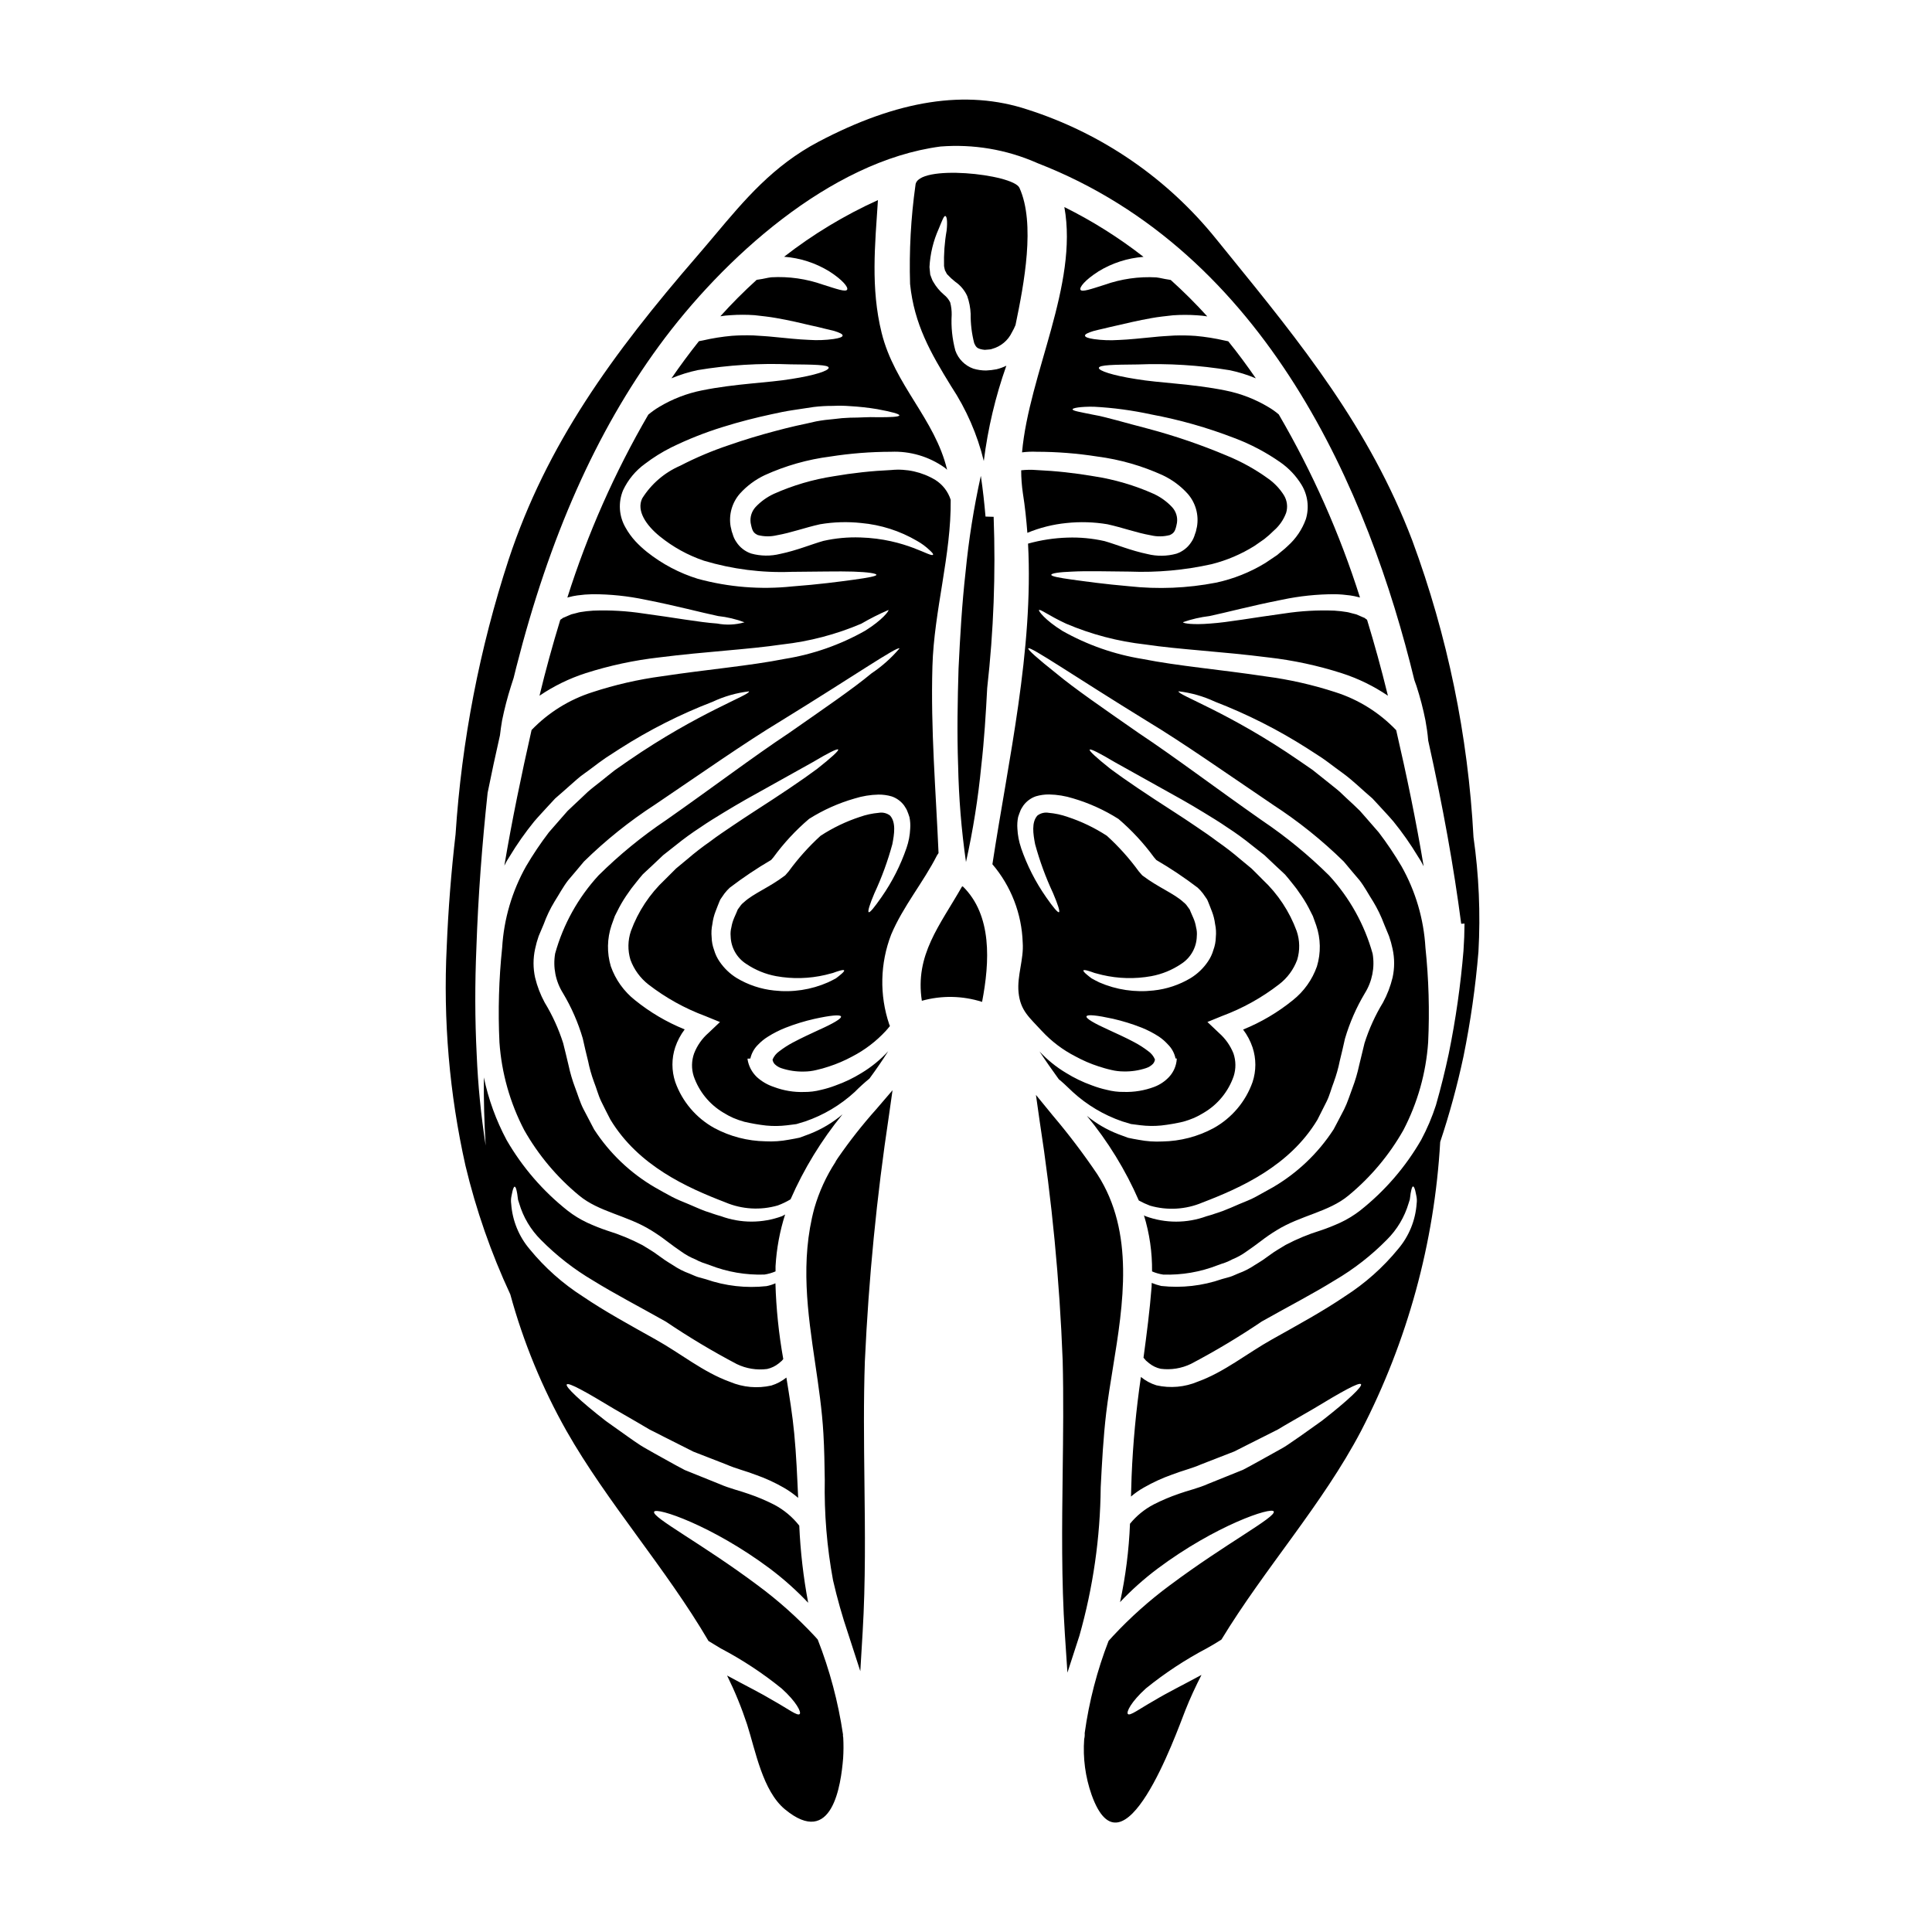
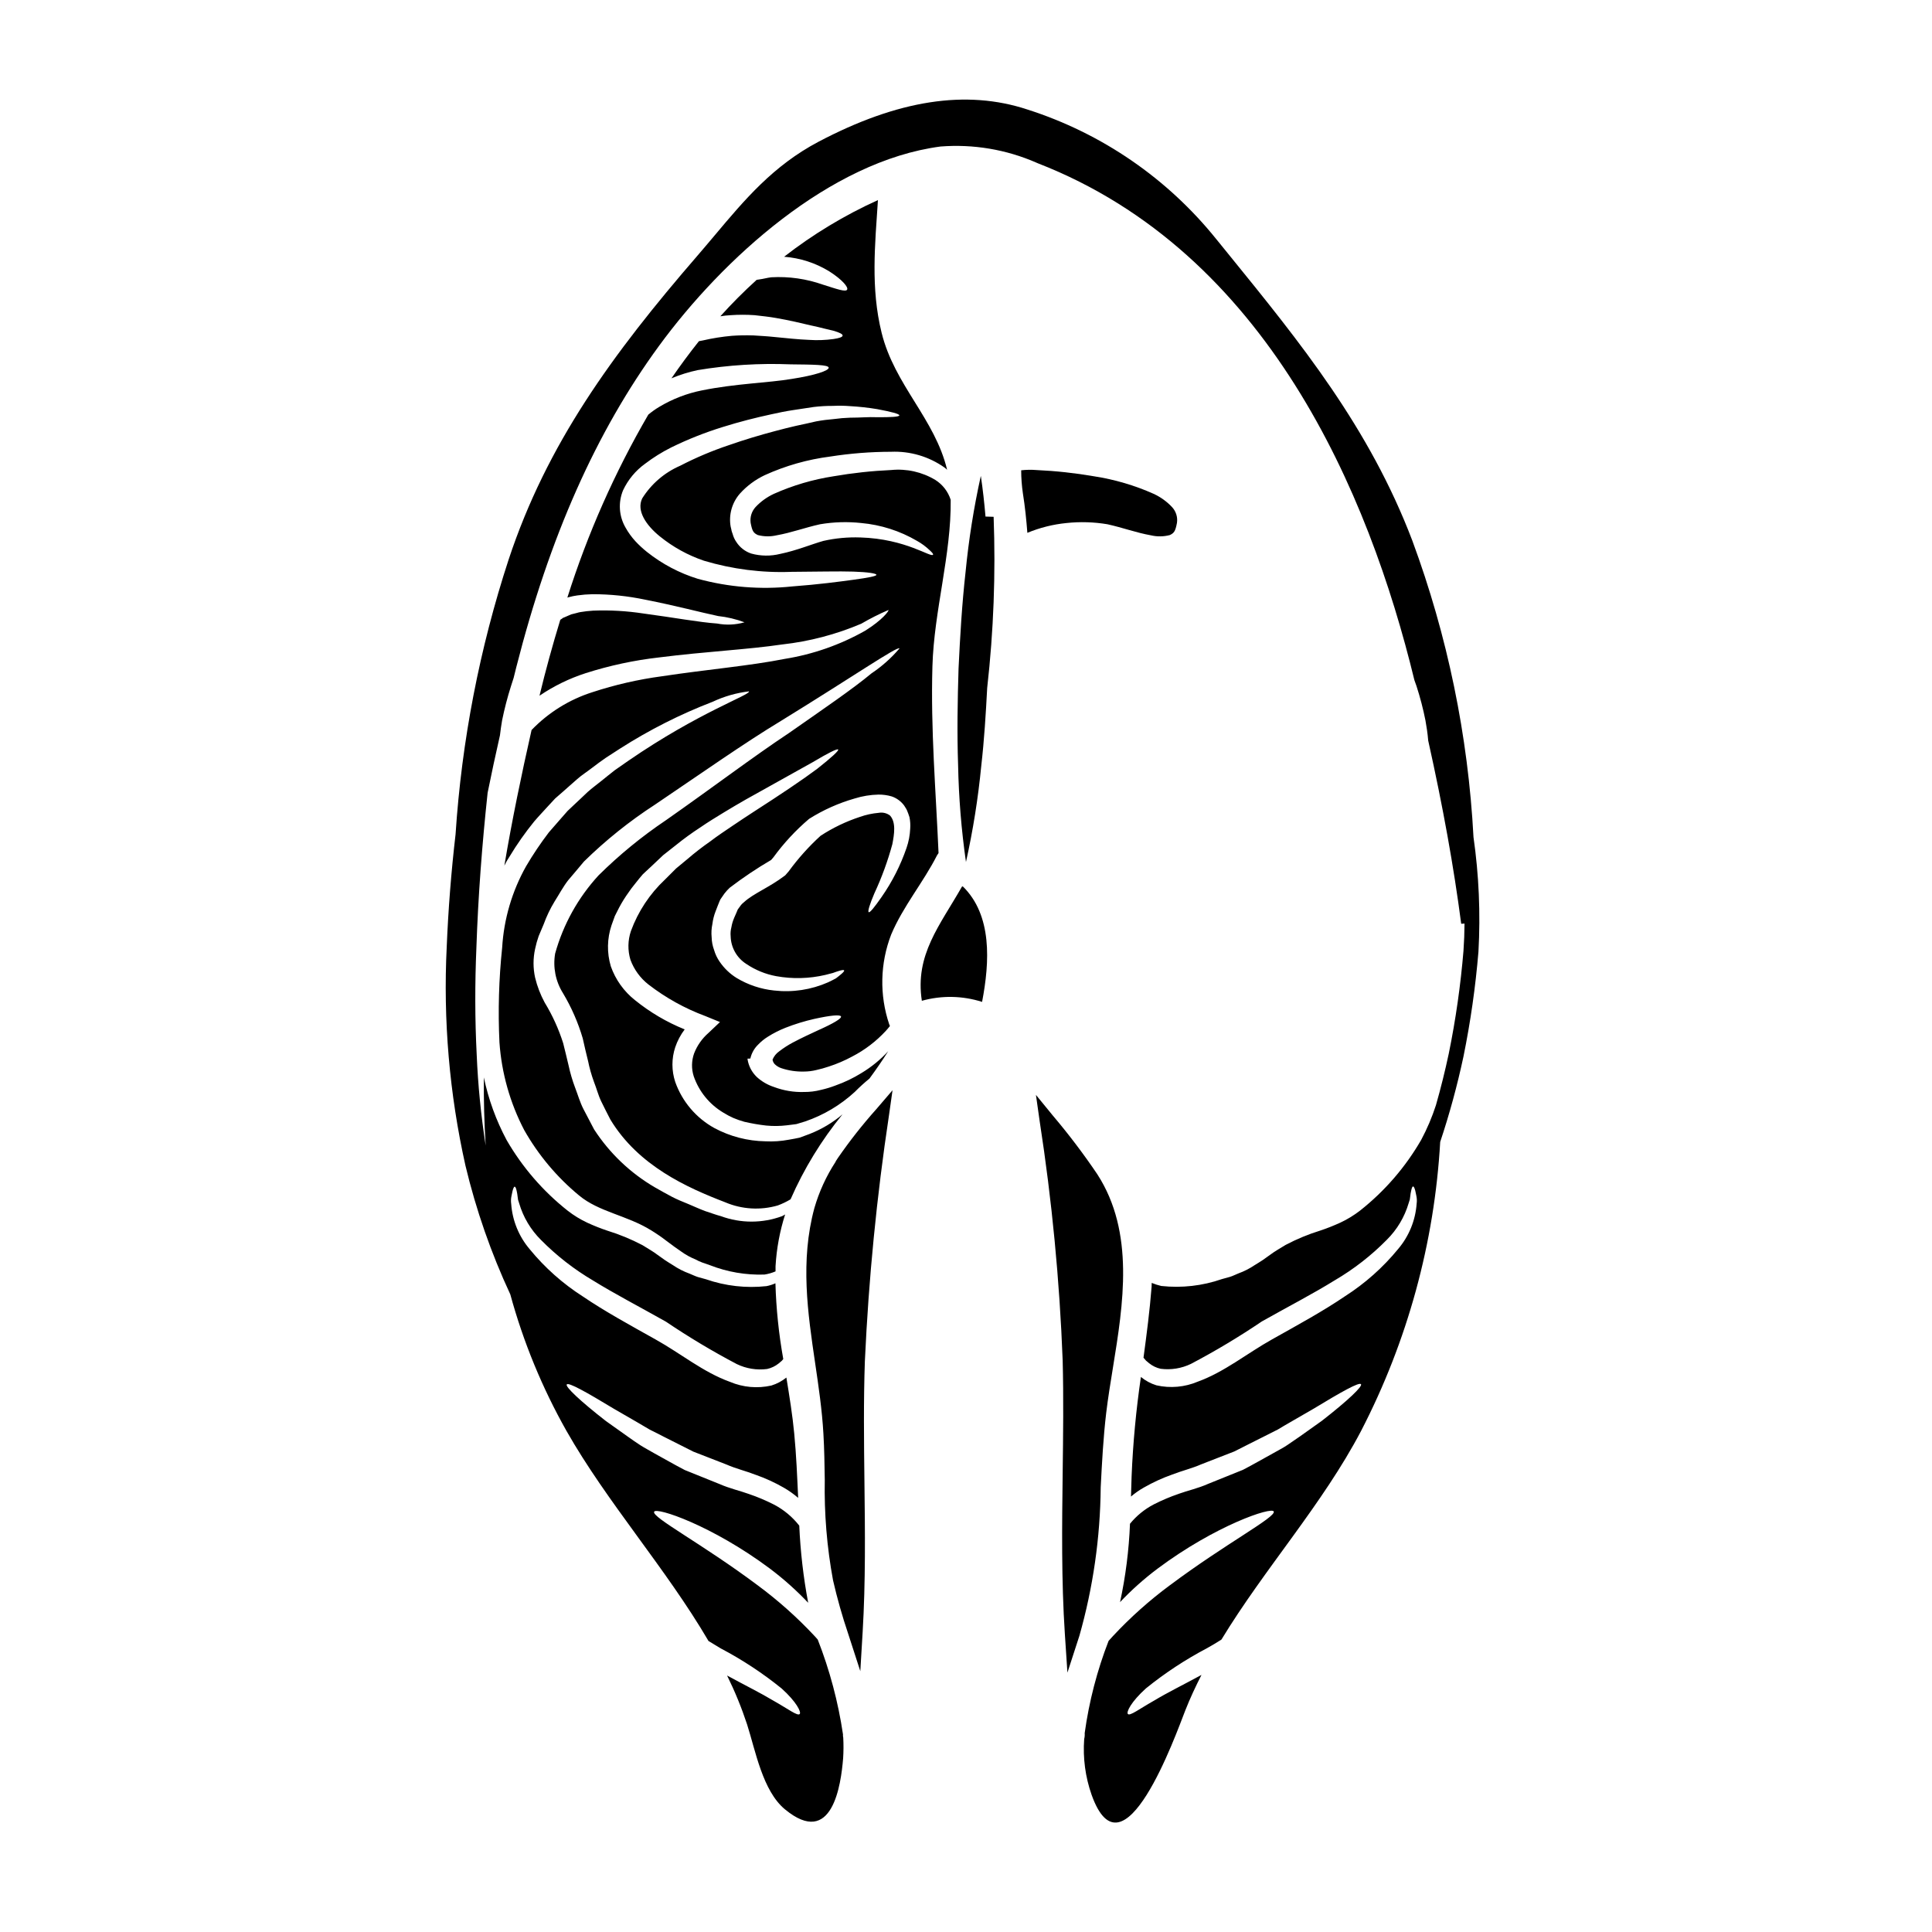
<svg xmlns="http://www.w3.org/2000/svg" fill="#000000" width="800px" height="800px" version="1.1" viewBox="144 144 512 512">
  <g>
    <path d="m374.94 322.46c-4.871 4.062-12.594 9.328-21.906 15.832-9.488 6.297-20.215 14.43-32.602 23.109v-0.004c-6.383 4.297-12.344 9.18-17.812 14.59-5.418 5.898-9.359 12.992-11.504 20.707-0.621 3.637 0.117 7.375 2.078 10.5 2.238 3.75 4 7.769 5.234 11.961l0.68 2.992 0.715 2.957 0.004-0.004c0.379 1.902 0.906 3.773 1.574 5.594 0.684 1.719 1.137 3.543 1.918 5.168s1.625 3.246 2.441 4.84c7.41 12.254 20.312 18.039 30.488 21.938l-0.004 0.004c4.398 1.855 9.297 2.144 13.879 0.812 1.176-0.434 2.309-0.98 3.383-1.625 3.547-8.098 8.18-15.676 13.773-22.523-2.598 2.199-5.539 3.957-8.711 5.199-0.848 0.328-1.723 0.648-2.633 0.977-0.91 0.227-1.887 0.359-2.894 0.551h0.004c-2.047 0.391-4.129 0.531-6.207 0.426-4.723-0.078-9.359-1.281-13.52-3.512-4.84-2.668-8.531-7.016-10.375-12.223-0.988-2.984-0.988-6.211 0-9.199 0.574-1.699 1.422-3.293 2.504-4.723-4.75-1.918-9.188-4.531-13.172-7.754-2.941-2.324-5.164-5.438-6.406-8.973-1.062-3.562-0.992-7.367 0.195-10.887l0.879-2.438 1.137-2.242c0.75-1.414 1.598-2.769 2.535-4.062 0.879-1.336 1.922-2.473 2.828-3.676l0.359-0.422 0.191-0.227 0.098-0.098 0.031-0.062 0.195-0.227 0.789-0.746 1.574-1.461c1.043-0.977 2.051-1.969 3.059-2.894 1.137-0.879 2.238-1.754 3.344-2.633l0.004-0.004c2.082-1.688 4.254-3.262 6.5-4.723 2.113-1.461 4.223-2.727 6.238-3.965 2.016-1.234 3.969-2.363 5.852-3.449 7.477-4.16 13.52-7.539 17.711-9.879 4.094-2.438 6.5-3.641 6.727-3.348 0.227 0.293-1.754 2.113-5.559 5.117-3.867 2.894-9.688 6.793-16.871 11.414-1.82 1.18-3.672 2.406-5.59 3.703-1.918 1.301-3.938 2.633-5.902 4.129h0.004c-2.082 1.449-4.09 3.004-6.012 4.66-1.008 0.812-2.016 1.656-3.023 2.504l-2.957 2.957v-0.004c-4.019 3.777-7.106 8.441-9.004 13.621-0.836 2.461-0.883 5.121-0.133 7.606 0.949 2.594 2.606 4.867 4.781 6.566 4.566 3.527 9.637 6.344 15.047 8.352l3.902 1.594-3.086 2.926h-0.004c-1.672 1.469-2.965 3.32-3.769 5.394-0.695 1.953-0.73 4.078-0.098 6.047 1.395 4.051 4.188 7.473 7.871 9.656 0.844 0.527 1.723 0.992 2.633 1.398 0.941 0.398 1.91 0.734 2.894 1.008 1.918 0.445 3.859 0.785 5.816 1.004 1.816 0.176 3.648 0.152 5.461-0.066 0.848-0.129 1.723-0.191 2.535-0.324 0.816-0.262 1.594-0.488 2.363-0.715h-0.004c4.859-1.668 9.316-4.324 13.102-7.801 1.234-1.25 2.535-2.434 3.898-3.543 1.723-2.344 3.383-4.746 4.977-7.25-2.07 2.242-4.445 4.18-7.055 5.754-2.172 1.352-4.481 2.461-6.891 3.316-1.27 0.488-2.574 0.883-3.902 1.18-1.453 0.379-2.949 0.562-4.449 0.551-2.731 0.09-5.449-0.363-8-1.332-1.676-0.547-3.215-1.441-4.519-2.629-1.32-1.262-2.191-2.922-2.469-4.727v-0.145l0.746-0.031c0.32-1.43 1.055-2.731 2.113-3.738 0.754-0.785 1.605-1.473 2.535-2.047 1.473-0.934 3.027-1.723 4.648-2.363 2.492-0.98 5.059-1.77 7.672-2.359 4.289-0.945 6.824-1.18 7.055-0.648 0.227 0.531-2.078 1.887-6.016 3.641-1.949 0.91-4.289 1.969-6.758 3.281-1.254 0.668-2.453 1.441-3.578 2.305-0.797 0.551-1.418 1.32-1.789 2.215 0.062 0.438 0.258 0.852 0.555 1.18 0.512 0.508 1.133 0.887 1.82 1.105 1.902 0.629 3.898 0.926 5.902 0.879 1.109 0 2.211-0.133 3.285-0.395 1.141-0.254 2.269-0.57 3.379-0.945 2.125-0.691 4.18-1.57 6.144-2.633 3.348-1.727 6.367-4.027 8.922-6.793 0.426-0.453 0.746-0.875 1.105-1.301-0.062-0.16-0.129-0.293-0.191-0.457v0.004c-2.613-7.75-2.43-16.168 0.52-23.793 3.148-7.477 8.512-13.816 12.156-21 0.129-0.227 0.262-0.395 0.395-0.586-0.711-16.609-2.109-32.695-1.621-49.535 0.422-14.727 5.004-29.449 4.84-44.082-0.691-2.18-2.129-4.043-4.062-5.266-3.516-2.117-7.621-3.039-11.703-2.633-5.121 0.23-10.223 0.785-15.273 1.656-5.453 0.84-10.766 2.402-15.801 4.648-1.836 0.848-3.492 2.039-4.875 3.512-1.035 1.137-1.512 2.672-1.301 4.191 0.422 2.211 0.746 2.668 1.887 3.219v0.004c1.648 0.434 3.379 0.457 5.039 0.062 3.867-0.68 7.379-2.016 11.504-2.926 3.586-0.602 7.242-0.711 10.859-0.324 5.215 0.469 10.266 2.082 14.785 4.727 1.219 0.676 2.344 1.508 3.352 2.469 0.711 0.648 1.039 1.07 0.91 1.18-0.457 0.945-7.086-4.191-19.305-4.551l-0.004 0.004c-3.277-0.113-6.555 0.191-9.754 0.914-3.121 0.879-7.055 2.535-11.441 3.445v-0.004c-2.531 0.633-5.188 0.602-7.703-0.098-1.602-0.543-2.973-1.605-3.898-3.023-0.461-0.66-0.801-1.398-1.008-2.176l-0.195-0.555-0.094-0.324-0.035-0.227-0.191-0.812h-0.004c-0.551-3.133 0.344-6.348 2.438-8.746 1.852-2.055 4.098-3.723 6.598-4.906 5.504-2.5 11.355-4.164 17.352-4.93 5.324-0.836 10.703-1.258 16.09-1.266 5.055-0.215 10.035 1.246 14.172 4.16 0.25 0.188 0.488 0.395 0.711 0.617-3.215-13.492-13.941-22.461-17.355-36.309-2.93-11.832-1.754-23.305-0.977-35.168-8.852 4.008-17.199 9.047-24.867 15.016 4.238 0.32 8.34 1.645 11.961 3.867 3.609 2.305 5.074 4.227 4.746 4.84-0.359 0.715-2.863-0.191-6.371-1.301v0.004c-4.406-1.562-9.078-2.234-13.746-1.969-1.07 0.129-2.047 0.422-3.055 0.551l-0.812 0.129v0.004c-3.367 3.051-6.582 6.273-9.621 9.652 0.902-0.148 1.816-0.246 2.731-0.293 2.109-0.148 4.227-0.148 6.336 0 1.969 0.227 3.938 0.426 5.688 0.746 3.578 0.617 6.691 1.367 9.234 1.969 1.301 0.262 2.438 0.551 3.477 0.812 1.039 0.262 1.969 0.457 2.699 0.648 1.461 0.457 2.273 0.848 2.242 1.234-0.031 0.391-0.879 0.684-2.406 0.91h0.004c-2.144 0.297-4.312 0.375-6.473 0.227-2.754-0.098-5.949-0.453-9.445-0.789-1.754-0.195-3.512-0.262-5.359-0.395l-0.004 0.004c-1.875-0.066-3.75-0.031-5.621 0.098-2.617 0.234-5.215 0.645-7.769 1.238l-1.008 0.191c-2.535 3.184-4.961 6.465-7.281 9.84 2.242-0.941 4.574-1.672 6.957-2.176 8.129-1.348 16.371-1.859 24.605-1.527 6.078 0.062 10.043 0.098 10.109 0.879 0.062 0.781-3.543 2.016-9.84 2.992-6.176 1.039-14.887 1.23-23.695 3.023l-0.004-0.004c-4.039 0.801-7.91 2.297-11.441 4.422-0.992 0.598-1.934 1.273-2.824 2.016-8.914 15.328-16.109 31.59-21.457 48.496 0.137-0.066 0.277-0.109 0.426-0.133 0.727-0.199 1.461-0.352 2.207-0.453 1.336-0.188 2.684-0.297 4.031-0.324 4.707-0.004 9.406 0.484 14.012 1.461 8.285 1.625 14.758 3.383 19.285 4.328 2.391 0.258 4.738 0.816 6.988 1.656-2.367 0.684-4.863 0.793-7.281 0.324-4.723-0.324-11.375-1.574-19.566-2.664-4.375-0.668-8.805-0.922-13.23-0.75-1.164 0.066-2.328 0.199-3.477 0.395-0.582 0.098-1.039 0.297-1.574 0.395l-0.789 0.195-0.914 0.395-0.91 0.395-0.395 0.16c0 0.035-0.16 0.129-0.195 0.164-0.152 0.121-0.312 0.227-0.484 0.324-2.051 6.695-3.891 13.402-5.512 20.121h0.004c3.777-2.566 7.902-4.578 12.254-5.981 6.324-2.019 12.836-3.414 19.438-4.164 12.414-1.574 23.496-2.078 32.668-3.445v0.004c7.199-0.805 14.238-2.656 20.902-5.492 2.328-1.359 4.738-2.574 7.215-3.641 0.164 0.223-1.574 2.633-6.207 5.512-6.59 3.723-13.785 6.242-21.254 7.445-9.328 1.852-20.512 2.793-32.602 4.613-6.262 0.84-12.43 2.258-18.43 4.227-6.113 1.949-11.641 5.391-16.09 10.012-2.664 11.77-5.168 23.793-7.215 35.953v-0.004c0.402-0.848 0.867-1.664 1.395-2.441 1.949-3.234 4.125-6.328 6.504-9.258 1.301-1.527 2.504-2.754 3.734-4.129l1.824-1.969c0.648-0.582 1.332-1.18 1.969-1.719 1.305-1.18 2.602-2.273 3.836-3.383 1.234-1.105 2.633-1.969 3.902-2.961 1.266-0.992 2.535-1.887 3.769-2.754 1.301-0.844 2.535-1.625 3.769-2.438 7.734-4.941 15.941-9.09 24.508-12.383 3.039-1.43 6.285-2.359 9.621-2.754 0.422 0.941-13.266 5.512-31.984 18.398-1.18 0.812-2.363 1.625-3.543 2.469-1.18 0.914-2.34 1.855-3.543 2.828-1.203 0.977-2.469 1.887-3.672 2.957-1.137 1.105-2.34 2.211-3.512 3.316l-1.82 1.719-1.656 1.887-3.297 3.777c-2.195 2.875-4.215 5.883-6.047 9-3.715 6.613-5.883 13.98-6.336 21.551-0.875 8.336-1.117 16.723-0.719 25.094 0.562 8.125 2.797 16.051 6.566 23.273 3.746 6.613 8.672 12.48 14.531 17.316 5.266 4.387 12.711 5.266 19.078 9.23 1.441 0.875 2.828 1.832 4.16 2.863 0.684 0.488 1.336 1.008 2.016 1.496 0.617 0.453 1.234 0.879 1.855 1.301v-0.004c1.145 0.832 2.391 1.52 3.707 2.047 0.594 0.328 1.211 0.613 1.848 0.848 0.684 0.227 1.367 0.457 2.051 0.715 4.582 1.789 9.48 2.629 14.398 2.469 1.02-0.152 2.012-0.438 2.957-0.844v-1.367 0.004c0.266-4.664 1.121-9.27 2.539-13.719-0.297 0.16-0.523 0.324-0.816 0.453-5.223 1.922-10.965 1.922-16.188 0-1.492-0.395-2.793-0.91-4.223-1.363-1.574-0.586-2.863-1.203-4.356-1.824-1.496-0.617-2.988-1.199-4.453-1.969-1.465-0.766-2.961-1.621-4.453-2.469v0.004c-6.508-3.789-12.039-9.055-16.137-15.375-0.91-1.754-1.852-3.512-2.793-5.332-0.945-1.824-1.496-3.801-2.242-5.75h-0.004c-0.715-1.906-1.293-3.863-1.719-5.852-0.457-1.969-0.945-3.938-1.434-5.902v-0.004c-1.199-3.777-2.844-7.402-4.91-10.789-1.125-2.082-1.977-4.301-2.531-6.598-0.551-2.508-0.551-5.102 0-7.606 0.238-1.148 0.555-2.277 0.941-3.383l1.332-3.148c0.762-2.106 1.73-4.133 2.894-6.043 1.203-1.887 2.242-3.867 3.578-5.594 1.43-1.656 2.793-3.312 4.191-4.973 5.75-5.644 12.055-10.695 18.816-15.082 12.418-8.383 23.617-16.285 33.352-22.168 19.34-11.895 30.977-19.926 31.465-19.242-2.16 2.539-4.66 4.769-7.434 6.621zm-4.68-24.832c-3.801 0.52-9.359 1.266-16.352 1.785-8.371 0.879-16.836 0.195-24.961-2.016-4.898-1.512-9.473-3.93-13.488-7.121-1.086-0.867-2.106-1.809-3.055-2.824-1.016-1.109-1.902-2.328-2.633-3.641-1.746-3.012-1.988-6.664-0.652-9.879 1.312-2.797 3.316-5.215 5.82-7.023 2.148-1.637 4.445-3.074 6.856-4.289 4.434-2.18 9.031-4.004 13.75-5.461 4.457-1.402 8.746-2.473 12.777-3.348 2.047-0.457 3.938-0.848 5.902-1.137 1.887-0.293 3.672-0.555 5.394-0.816 1.699-0.207 3.41-0.305 5.117-0.293 1.52-0.078 3.039-0.055 4.551 0.066 2.398 0.133 4.785 0.398 7.152 0.789 3.801 0.711 5.902 1.266 5.902 1.656-0.066 0.395-2.242 0.52-6.078 0.488-1.969-0.098-4.289 0.129-6.992 0.129h0.004c-1.426 0.047-2.848 0.164-4.258 0.359-1.586 0.125-3.16 0.328-4.723 0.617-1.688 0.395-3.481 0.789-5.328 1.18-1.723 0.395-3.672 0.879-5.594 1.398-3.902 1.039-7.992 2.242-12.254 3.738-4.414 1.477-8.707 3.293-12.84 5.43-4.16 1.801-7.68 4.82-10.086 8.664-1.594 3.281 1.07 7.148 4.68 10.078v-0.004c3.477 2.82 7.43 5 11.668 6.438 7.527 2.254 15.371 3.254 23.223 2.953 6.891-0.031 12.512-0.191 16.414-0.062 3.902 0.129 6.047 0.488 6.082 0.844 0.035 0.355-2.199 0.781-6 1.301zm13.359 59.859c0.227 0.426 0.457 0.648 0.715 1.203 0.262 0.617 0.488 1.234 0.68 1.855h0.004c0.203 1.004 0.27 2.031 0.195 3.055-0.078 1.746-0.406 3.469-0.977 5.117-1.586 4.613-3.809 8.984-6.598 12.988-1.922 2.754-3.09 4.195-3.414 4.031-0.324-0.164 0.223-2.016 1.527-5.07h0.004c1.938-4.172 3.516-8.5 4.723-12.938 0.52-2.695 1.008-5.816-0.617-7.606-0.852-0.645-1.938-0.906-2.988-0.715-1.699 0.148-3.371 0.508-4.977 1.074-3.68 1.207-7.188 2.891-10.434 5.008-3.125 2.852-5.953 6.008-8.449 9.422l-0.844 0.977-0.098 0.098-0.129 0.098c-4.066 3.086-8.32 4.723-10.762 6.988-0.289 0.223-0.551 0.473-0.789 0.746l-0.879 1.203-0.031 0.062-0.129 0.328-0.262 0.617-0.555 1.266 0.004 0.004c-0.336 0.781-0.578 1.598-0.715 2.438-0.203 0.77-0.27 1.566-0.195 2.359 0.066 2.984 1.613 5.738 4.129 7.348 2.391 1.617 5.09 2.727 7.93 3.25 4.32 0.785 8.758 0.672 13.031-0.328 0.746-0.191 1.434-0.355 2.016-0.52 0.586-0.223 1.105-0.395 1.531-0.52 0.844-0.262 1.332-0.324 1.43-0.16 0.098 0.16-0.227 0.551-0.91 1.105-0.328 0.293-0.746 0.617-1.266 1.008-0.555 0.324-1.266 0.648-2.051 1.039-4.5 1.988-9.449 2.738-14.336 2.176-3.508-0.363-6.891-1.496-9.91-3.312-1.793-1.109-3.332-2.586-4.519-4.332-0.652-0.941-1.148-1.984-1.465-3.09-0.406-1.09-0.625-2.246-0.648-3.41-0.113-1.164-0.047-2.336 0.199-3.481 0.141-1.145 0.422-2.269 0.84-3.344l0.617-1.594 0.328-0.812 0.16-0.395 0.098-0.195v-0.031l0.191-0.328 0.035-0.031 0.062-0.098 0.879-1.266 0.004-0.004c0.422-0.547 0.887-1.059 1.395-1.527 3.5-2.668 7.156-5.121 10.957-7.344l0.617-0.715c2.738-3.754 5.906-7.168 9.445-10.176 3.742-2.359 7.801-4.176 12.055-5.394 2.055-0.645 4.188-0.996 6.34-1.039 1.188-0.012 2.371 0.152 3.512 0.488 1.316 0.453 2.465 1.301 3.293 2.422z" />
    <path d="m398.93 378.96c-5.852 10.301-12.516 18.07-10.629 30.262v-0.004c5.234-1.461 10.781-1.359 15.961 0.293 2.047-10.66 2.695-22.977-5.117-30.617-0.066 0.035-0.141 0.059-0.215 0.066z" />
-     <path d="m394.18 214.52c0.066 0.395 0.16 0.789 0.262 1.18 0.066 0 0.457 0.977 0.648 1.074 0.629 0.688 1.312 1.316 2.047 1.887 1.391 0.953 2.492 2.266 3.188 3.801 0.535 1.52 0.844 3.113 0.91 4.723-0.031 2.621 0.285 5.234 0.941 7.769 0.426 0.977 0.789 1.305 1.531 1.527 0.414 0.121 0.836 0.195 1.266 0.23l1.18-0.098 0.004-0.004c0.27 0 0.535-0.055 0.785-0.16 2.301-0.633 4.211-2.234 5.234-4.387 0.359-0.617 0.676-1.258 0.945-1.918 2.273-10.953 5.328-26.914 1.039-36.371-1.656-3.672-27.16-6.402-27.551-0.715v-0.004c-1.219 8.68-1.699 17.445-1.43 26.203 1.102 10.727 5.461 18.297 10.918 27.16v-0.004c3.988 6.043 6.906 12.727 8.621 19.762 1.078-8.613 3.082-17.078 5.977-25.258-0.828 0.406-1.703 0.723-2.602 0.945-0.906 0.176-1.828 0.285-2.754 0.324-1.145 0.004-2.281-0.16-3.379-0.488-2.231-0.785-3.988-2.543-4.777-4.777-0.832-3.09-1.164-6.297-0.977-9.492 0.02-1.109-0.113-2.215-0.391-3.285-0.391-0.801-0.957-1.5-1.66-2.047-1.113-0.949-2.059-2.082-2.793-3.348-0.184-0.273-0.324-0.566-0.426-0.879l-0.16-0.395-0.066-0.191-0.191-0.52c-0.066-0.648-0.129-1.305-0.195-1.969h-0.004c0.184-3.527 1.02-6.988 2.473-10.207 0.879-2.113 1.332-3.414 1.723-3.344 0.395 0.066 0.613 1.363 0.355 3.832-0.551 3.117-0.781 6.277-0.691 9.441z" />
    <path d="m366.05 450.88-0.605 0.922 0.031 0.062-0.102 0.125c-2.441 3.762-4.312 7.863-5.559 12.172-3.785 14.023-1.754 27.777 0.207 41.082 0.902 6.121 1.84 12.449 2.191 18.738 0.234 3.984 0.301 8.148 0.359 12.18v-0.004c-0.168 8.93 0.566 17.855 2.191 26.641 1.098 4.785 2.438 9.516 4.012 14.168l3.215 9.918 0.621-10.406c0.789-13.234 0.629-26.734 0.473-39.781-0.125-10.547-0.254-21.457 0.117-32.098h0.004c1-21.762 3.129-43.457 6.379-65l0.945-6.672-4.387 5.117h-0.004c-3.625 4.066-6.996 8.352-10.09 12.836z" />
    <path d="m437.16 518.4c0.465-3.871 1.117-7.871 1.781-11.965 2.727-16.781 5.824-35.816-4.129-51.223v-0.004c-3.648-5.402-7.59-10.605-11.809-15.582l-4.469-5.465 0.992 6.988c3.25 21.004 5.281 42.176 6.094 63.414 0.25 9.801 0.125 19.863 0 29.594-0.176 14.094-0.363 28.668 0.582 42.938l0.676 10.172 3.148-9.691h0.004c3.644-12.828 5.551-26.09 5.668-39.426 0.332-6.461 0.676-13.137 1.461-19.75z" />
    <path d="m426.62 282.61c3.617-0.387 7.269-0.277 10.855 0.324 4.129 0.91 7.641 2.242 11.504 2.926 1.66 0.395 3.391 0.371 5.039-0.062 1.137-0.551 1.465-1.008 1.887-3.219v-0.004c0.227-1.52-0.25-3.062-1.301-4.191-1.383-1.473-3.039-2.664-4.875-3.512-5.035-2.246-10.348-3.809-15.797-4.648-5.051-0.871-10.156-1.426-15.277-1.656-1.344-0.109-2.695-0.086-4.031 0.066 0.004 2.055 0.156 4.109 0.457 6.141 0.551 3.449 0.91 6.922 1.18 10.434 3.305-1.371 6.797-2.246 10.359-2.598z" />
-     <path d="m420.09 417.21c2.559 2.762 5.582 5.051 8.938 6.762 1.949 1.066 3.992 1.949 6.109 2.633 1.137 0.359 2.047 0.648 3.383 0.945h-0.004c1.074 0.262 2.176 0.391 3.285 0.395 2.004 0.047 4-0.25 5.902-0.879 0.688-0.219 1.312-0.598 1.82-1.105 0.301-0.328 0.492-0.742 0.555-1.18-0.375-0.895-0.992-1.664-1.789-2.215-1.125-0.867-2.324-1.637-3.578-2.305-2.469-1.336-4.84-2.363-6.793-3.281-3.902-1.754-6.207-3.09-5.981-3.641 0.227-0.551 2.695-0.297 7.023 0.648 2.59 0.594 5.133 1.383 7.606 2.359 1.59 0.641 3.113 1.43 4.551 2.363 0.863 0.586 1.656 1.273 2.359 2.047 1.039 1.016 1.754 2.316 2.047 3.738l0.328 0.031v0.16c-0.117 1.766-0.84 3.434-2.047 4.727-1.094 1.168-2.438 2.066-3.938 2.629-2.582 0.969-5.332 1.422-8.094 1.332-1.5 0.016-2.996-0.172-4.449-0.551-1.34-0.293-2.656-0.688-3.938-1.18-2.406-0.855-4.715-1.965-6.887-3.316-2.598-1.555-4.961-3.469-7.023-5.688 1.656 2.535 3.383 4.973 5.117 7.375 0.746 0.586 1.969 1.691 3.672 3.348v0.004c3.789 3.469 8.246 6.125 13.102 7.801 0.789 0.227 1.574 0.457 2.363 0.715 0.812 0.129 1.688 0.191 2.535 0.324h-0.004c1.812 0.219 3.644 0.242 5.461 0.066 1.957-0.219 3.902-0.559 5.82-1.004 0.988-0.27 1.953-0.605 2.894-1.008 0.906-0.406 1.785-0.871 2.629-1.398 3.684-2.184 6.473-5.606 7.871-9.656 0.629-1.969 0.605-4.09-0.062-6.047-0.832-2.07-2.133-3.918-3.809-5.394l-3.086-2.926 3.902-1.594c5.41-2.008 10.48-4.824 15.047-8.352 2.203-1.672 3.879-3.941 4.84-6.535 0.75-2.484 0.707-5.144-0.133-7.606-1.898-5.18-4.981-9.844-9-13.621-0.977-1.008-1.969-1.969-2.961-2.957-1.008-0.848-2.016-1.691-3.023-2.504v0.004c-1.922-1.652-3.93-3.203-6.012-4.648-1.969-1.496-3.965-2.828-5.879-4.129-1.918-1.301-3.769-2.535-5.594-3.703-7.184-4.617-12.988-8.516-16.871-11.414-3.801-3.023-5.75-4.84-5.512-5.117 0.238-0.277 2.602 0.914 6.691 3.348 4.191 2.344 10.234 5.719 17.711 9.879 1.887 1.074 3.836 2.211 5.852 3.449 2.016 1.234 4.125 2.504 6.238 3.965h0.004c2.246 1.457 4.418 3.035 6.5 4.723 1.105 0.879 2.207 1.754 3.344 2.633 1.008 0.941 2.051 1.918 3.059 2.894l1.574 1.461 0.789 0.746 0.195 0.227h0.004c0.035 0.059 0.078 0.113 0.129 0.16l0.191 0.227 0.359 0.422c0.914 1.203 1.969 2.344 2.828 3.676v0.004c0.941 1.293 1.789 2.648 2.535 4.062l1.137 2.242 0.879 2.438c1.207 3.519 1.273 7.328 0.195 10.887-1.242 3.535-3.461 6.648-6.402 8.973-3.981 3.227-8.418 5.844-13.164 7.766 1.086 1.43 1.93 3.023 2.504 4.723 0.988 2.988 0.988 6.215 0 9.199-1.844 5.207-5.535 9.555-10.367 12.223-4.156 2.227-8.781 3.43-13.496 3.512-2.086 0.109-4.184-0.035-6.238-0.426-1.008-0.191-1.969-0.324-2.894-0.551-0.91-0.328-1.785-0.648-2.633-0.977h0.004c-3.004-1.164-5.805-2.797-8.289-4.844 5.609 6.805 10.246 14.355 13.773 22.438 0.953 0.527 1.941 0.98 2.957 1.367 4.582 1.328 9.484 1.039 13.879-0.816 10.176-3.902 23.113-9.688 30.488-21.938 0.816-1.594 1.625-3.219 2.441-4.84 0.816-1.621 1.234-3.449 1.918-5.168l-0.004-0.004c0.668-1.82 1.195-3.691 1.574-5.594l0.711-2.957 0.68-2.992 0.004 0.004c1.238-4.191 2.996-8.211 5.234-11.961 1.957-3.125 2.699-6.863 2.082-10.5-2.152-7.734-6.113-14.848-11.551-20.754-5.469-5.41-11.43-10.297-17.812-14.594-12.387-8.68-23.113-16.805-32.602-23.109-9.328-6.504-17-11.77-21.875-15.832-5.008-3.965-7.637-6.336-7.41-6.633 0.457-0.68 12.09 7.348 31.434 19.242 9.75 5.883 20.934 13.777 33.352 22.168l-0.004 0.004c6.762 4.387 13.066 9.438 18.816 15.082 1.398 1.656 2.754 3.312 4.191 4.973 1.336 1.723 2.363 3.707 3.578 5.594v-0.004c1.164 1.922 2.144 3.945 2.926 6.047l1.301 3.148c0.387 1.105 0.703 2.234 0.941 3.383 0.551 2.504 0.551 5.098 0 7.606-0.555 2.301-1.406 4.519-2.531 6.598-2.066 3.394-3.715 7.019-4.91 10.805-0.488 1.969-0.977 3.969-1.43 5.902v0.004c-0.43 1.988-1.004 3.945-1.723 5.852-0.746 1.969-1.336 3.938-2.242 5.75-0.91 1.816-1.887 3.578-2.793 5.332h-0.004c-4.106 6.324-9.641 11.59-16.156 15.375-1.492 0.848-2.988 1.656-4.453 2.469s-2.992 1.336-4.453 1.969c-1.461 0.633-2.793 1.234-4.356 1.824-1.43 0.453-2.731 0.973-4.223 1.363v-0.004c-5.227 1.922-10.965 1.922-16.188 0-0.16-0.062-0.293-0.16-0.422-0.223 1.477 4.809 2.199 9.82 2.144 14.852 0.945 0.41 1.938 0.695 2.957 0.844 4.918 0.16 9.816-0.68 14.402-2.469 0.68-0.262 1.363-0.488 2.047-0.715 0.637-0.234 1.258-0.52 1.852-0.848 1.312-0.527 2.559-1.215 3.703-2.047 0.617-0.422 1.234-0.848 1.855-1.301 0.68-0.488 1.332-1.008 2.016-1.496v0.004c1.332-1.031 2.719-1.988 4.16-2.863 6.367-3.965 13.812-4.84 19.078-9.23 5.859-4.836 10.785-10.703 14.531-17.316 3.769-7.223 6.004-15.148 6.566-23.273 0.398-8.371 0.156-16.758-0.719-25.094-0.441-7.57-2.609-14.941-6.336-21.551-1.832-3.117-3.852-6.125-6.047-9-1.137-1.312-2.242-2.582-3.312-3.805l-1.66-1.887-1.785-1.719c-1.199-1.105-2.406-2.211-3.543-3.316-1.203-1.07-2.473-1.969-3.641-2.957-1.234-0.977-2.406-1.918-3.543-2.828-1.234-0.844-2.406-1.656-3.578-2.469-18.719-12.906-32.375-17.457-31.984-18.398 3.344 0.395 6.602 1.324 9.652 2.754 8.551 3.301 16.754 7.449 24.48 12.383 1.23 0.812 2.5 1.594 3.766 2.438s2.504 1.824 3.769 2.754c1.266 0.934 2.633 1.887 3.902 2.961 1.266 1.074 2.539 2.207 3.836 3.383 0.648 0.551 1.301 1.137 1.969 1.719l1.824 1.969c1.234 1.367 2.438 2.602 3.734 4.129v-0.004c2.379 2.934 4.551 6.027 6.5 9.262 0.574 0.84 1.086 1.723 1.527 2.633-2.016-12.121-4.519-24.148-7.281-36.078v0.004c-4.449-4.66-9.996-8.125-16.137-10.078-6.012-1.957-12.195-3.356-18.465-4.176-12.09-1.82-23.273-2.754-32.602-4.613-7.469-1.203-14.668-3.723-21.254-7.445-4.648-2.891-6.367-5.297-6.207-5.512 0.262-0.395 2.633 1.496 7.215 3.609 6.664 2.836 13.703 4.688 20.898 5.492 9.168 1.367 20.25 1.855 32.668 3.445l0.004-0.004c6.602 0.754 13.117 2.152 19.445 4.18 4.344 1.398 8.465 3.406 12.238 5.965-0.043-0.219-0.098-0.438-0.16-0.648-1.594-6.504-3.383-12.992-5.363-19.473-0.129-0.098-0.293-0.191-0.453-0.324 0-0.035-0.195-0.129-0.195-0.164l-0.395-0.16-1.82-0.789-0.789-0.195c-0.52-0.094-0.973-0.293-1.574-0.395-1.141-0.195-2.289-0.328-3.441-0.395-4.438-0.172-8.879 0.078-13.266 0.75-8.191 1.105-14.855 2.344-19.566 2.664-4.68 0.395-7.281-0.031-7.281-0.359 2.273-0.793 4.629-1.336 7.023-1.621 4.488-0.945 10.953-2.699 19.242-4.328 4.606-0.977 9.301-1.465 14.008-1.461 1.348 0.027 2.695 0.137 4.031 0.324 0.742 0.102 1.48 0.254 2.207 0.453 0.164 0.031 0.262 0.062 0.395 0.098v0.004c-5.363-16.922-12.586-33.195-21.531-48.527-0.84-0.719-1.742-1.359-2.695-1.918-3.531-2.125-7.402-3.621-11.441-4.422-8.809-1.789-17.52-1.969-23.695-3.023-6.297-0.977-9.945-2.242-9.84-2.961 0.062-0.812 4.031-0.848 10.109-0.91l-0.004 0.004c8.234-0.332 16.477 0.18 24.605 1.527 2.359 0.492 4.668 1.211 6.891 2.144-2.34-3.383-4.746-6.664-7.312-9.816l-0.91-0.191c-2.559-0.594-5.152-1.004-7.769-1.238-1.871-0.129-3.746-0.16-5.625-0.098-1.852 0.129-3.606 0.191-5.359 0.395-3.445 0.328-6.633 0.68-9.426 0.789v-0.004c-2.16 0.148-4.324 0.07-6.469-0.227-1.527-0.223-2.363-0.52-2.406-0.91-0.043-0.391 0.789-0.789 2.238-1.234 0.746-0.191 1.66-0.422 2.699-0.648 1.039-0.227 2.176-0.551 3.477-0.812 2.539-0.586 5.656-1.336 9.234-1.969 1.754-0.324 3.703-0.52 5.688-0.746h0.004c2.109-0.145 4.227-0.145 6.336 0 0.914 0.051 1.828 0.148 2.731 0.293-3.062-3.379-6.297-6.602-9.684-9.652l-0.746-0.129c-1.008-0.129-1.969-0.422-3.055-0.551l-0.004-0.004c-4.668-0.266-9.34 0.406-13.746 1.969-3.512 1.105-6.016 2.016-6.371 1.301-0.324-0.613 1.137-2.535 4.746-4.84v-0.004c3.621-2.223 7.723-3.547 11.961-3.867-6.531-5.094-13.559-9.512-20.977-13.195 3.738 20.641-9.359 44.207-11.215 65.008 1.285-0.168 2.578-0.219 3.871-0.16 5.387 0.004 10.766 0.43 16.09 1.266 6 0.781 11.852 2.457 17.355 4.973 2.5 1.184 4.746 2.852 6.598 4.906 2.094 2.398 2.988 5.613 2.438 8.746l-0.191 0.812-0.035 0.227-0.094 0.324-0.195 0.555h-0.004c-0.207 0.777-0.547 1.516-1.008 2.176-0.926 1.418-2.297 2.481-3.898 3.023-2.516 0.699-5.172 0.73-7.703 0.098-4.387-0.91-8.32-2.566-11.414-3.445v0.004c-3.211-0.719-6.496-1.027-9.781-0.914-3.531 0.109-7.035 0.645-10.438 1.594 1.496 28.246-5.234 57.371-9.445 84.965 4.953 5.816 7.785 13.137 8.031 20.773 0.324 4.383-1.527 8.773-1.105 13.16 0.48 4.926 2.914 6.68 6.168 10.254zm8.094-121.73c3.641-0.195 8.84-0.066 15.18 0 7.289 0.285 14.586-0.379 21.711-1.965 4.019-1.008 7.859-2.641 11.375-4.844 0.848-0.586 1.691-1.18 2.57-1.789 0.891-0.691 1.738-1.441 2.531-2.242 1.477-1.27 2.606-2.894 3.285-4.723 0.492-1.59 0.266-3.312-0.617-4.723-1.074-1.695-2.465-3.164-4.098-4.328-3.406-2.469-7.094-4.519-10.988-6.109-6.789-2.867-13.773-5.258-20.898-7.152-6.207-1.594-11.117-3.121-14.562-3.707-3.449-0.711-5.434-1.008-5.434-1.43 0-0.328 2.016-0.746 5.66-0.68 5.117 0.27 10.203 0.953 15.211 2.047 7.5 1.398 14.855 3.488 21.973 6.238 4.356 1.633 8.484 3.816 12.289 6.488 2.215 1.559 4.09 3.551 5.512 5.856 1.691 2.742 2.121 6.078 1.18 9.16-0.98 2.723-2.621 5.16-4.777 7.086-1.043 1.039-1.887 1.574-2.797 2.406-1.07 0.711-2.144 1.43-3.184 2.144h-0.004c-4.031 2.457-8.449 4.215-13.066 5.199-7.59 1.473-15.359 1.789-23.047 0.945-6.434-0.555-11.57-1.27-15.078-1.754-3.508-0.484-5.512-0.879-5.512-1.27 0-0.398 1.973-0.723 5.582-0.855zm-13.586 73.211h-0.004c-0.566-1.652-0.895-3.375-0.977-5.117-0.074-1.023-0.008-2.051 0.195-3.055 0.195-0.617 0.422-1.234 0.68-1.855 0.262-0.555 0.488-0.789 0.715-1.203h0.004c0.832-1.129 1.988-1.98 3.312-2.434 1.141-0.336 2.324-0.5 3.512-0.488 2.152 0.043 4.289 0.395 6.344 1.039 4.242 1.246 8.289 3.082 12.023 5.449 3.523 3.016 6.688 6.43 9.426 10.176l0.617 0.715c3.797 2.215 7.457 4.66 10.949 7.324 0.512 0.469 0.977 0.98 1.398 1.527l0.879 1.266 0.062 0.098 0.035 0.031 0.191 0.328v0.031l0.098 0.195 0.16 0.395 0.328 0.812 0.617 1.594 0.004 0.004c0.418 1.074 0.699 2.199 0.84 3.344 0.25 1.145 0.316 2.316 0.199 3.481-0.023 1.164-0.242 2.32-0.648 3.41-0.316 1.105-0.812 2.148-1.465 3.09-1.184 1.746-2.727 3.223-4.519 4.332-3.019 1.816-6.402 2.949-9.91 3.312-4.883 0.555-9.828-0.184-14.336-2.144-0.789-0.395-1.496-0.746-2.047-1.07-0.523-0.395-0.945-0.715-1.27-1.008-0.68-0.555-0.973-0.945-0.879-1.105 0.094-0.16 0.555-0.098 1.402 0.16 0.422 0.129 0.941 0.297 1.527 0.52 0.582 0.164 1.266 0.328 2.016 0.52h-0.004c4.277 1 8.715 1.113 13.035 0.328 2.84-0.523 5.539-1.633 7.93-3.25 2.516-1.609 4.066-4.363 4.129-7.348 0.078-0.793 0.008-1.59-0.195-2.359-0.137-0.84-0.375-1.656-0.715-2.438l-0.555-1.266-0.262-0.617-0.129-0.328-0.031-0.062-0.879-1.203 0.004-0.004c-0.238-0.273-0.5-0.523-0.789-0.746-2.441-2.273-6.691-3.902-10.762-6.988l-0.129-0.098-0.094-0.098-0.848-0.977c-2.488-3.422-5.316-6.578-8.449-9.422-3.246-2.117-6.754-3.801-10.434-5.008-1.609-0.566-3.277-0.926-4.977-1.074-1.051-0.191-2.137 0.07-2.988 0.715-1.625 1.785-1.137 4.91-0.617 7.606 1.211 4.441 2.797 8.77 4.746 12.938 1.301 3.055 1.887 4.91 1.574 5.07-0.312 0.16-1.527-1.266-3.449-4.031h0.004c-2.793-4.004-5.012-8.375-6.602-12.992z" />
    <path d="m534.49 365.83c-1.422-26.859-6.891-53.355-16.219-78.586-11.414-29.973-29.559-52.316-48.773-75.965l-3.086-3.805h-0.004c-12.957-16.16-30.391-28.145-50.121-34.449-16.211-5.356-34.332-2.559-55.398 8.551-11.961 6.32-19.508 15.293-27.488 24.797-1.473 1.746-2.965 3.523-4.508 5.309-22.762 26.301-39.984 50.07-50.082 80.551-7.723 23.605-12.457 48.086-14.082 72.867-1.148 9.879-1.93 19.797-2.34 29.754-0.969 19.488 0.703 39.016 4.965 58.059 2.809 11.742 6.789 23.168 11.883 34.113 3.449 12.625 8.449 24.773 14.883 36.172 10.762 18.949 26.395 36.469 37.641 55.68 1.043 0.648 2.113 1.301 3.25 1.969 5.715 3.004 11.117 6.562 16.137 10.625 3.902 3.512 5.266 6.273 4.777 6.762-0.551 0.617-3.086-1.367-7.086-3.609-3.121-1.887-7.379-4-12.16-6.598l0.004 0.004c2.066 4.18 3.836 8.504 5.297 12.934 2.242 6.992 4.129 17.648 10.043 22.527 12.594 10.402 14.855-6.664 15.41-13.457l0.004-0.004c0.121-1.848 0.133-3.707 0.031-5.559-0.074-0.273-0.094-0.562-0.066-0.844-1.277-8.602-3.519-17.031-6.691-25.125l-0.812-0.91c-4.606-4.938-9.652-9.441-15.082-13.457-14.727-11.02-28.148-18.039-27.465-19.504 0.488-1.336 15.352 3.609 30.75 15.113l-0.004 0.004c3.606 2.715 6.973 5.727 10.078 9.004-1.27-6.75-2.059-13.582-2.363-20.445-1.805-2.305-4.074-4.199-6.664-5.559-2.16-1.102-4.394-2.047-6.691-2.828-2.344-0.848-5.117-1.465-7.769-2.633-3.148-1.266-6.238-2.504-9.199-3.707-2.824-1.461-5.492-3.023-8.062-4.422-1.266-0.746-2.535-1.398-3.703-2.144-1.168-0.746-2.242-1.527-3.312-2.273-2.082-1.496-4.066-2.894-5.852-4.16-6.891-5.363-10.793-9.102-10.367-9.688 0.453-0.648 5.168 2.016 12.594 6.504 1.852 1.07 3.902 2.242 6.078 3.512 1.07 0.613 2.211 1.301 3.348 1.969 1.18 0.586 2.438 1.203 3.672 1.855 2.504 1.266 5.117 2.566 7.871 3.969 2.863 1.102 5.789 2.238 8.777 3.414 2.504 1.102 5.07 1.688 7.734 2.727l0.004-0.004c2.578 0.906 5.07 2.047 7.441 3.41 1.352 0.777 2.625 1.684 3.809 2.699-0.262-5.656-0.488-11.344-1.043-17.066-0.453-4.84-1.266-9.816-2.078-14.82l-0.004 0.004c-1.176 0.949-2.519 1.664-3.965 2.109-3.672 0.836-7.516 0.496-10.984-0.973-7.055-2.535-13.031-7.512-19.68-11.215-6.793-3.805-13.523-7.477-19.309-11.414h-0.004c-5.32-3.402-10.07-7.625-14.07-12.512-2.879-3.383-4.598-7.598-4.91-12.027-0.098-0.672-0.074-1.355 0.062-2.016 0.098-0.551 0.195-1.008 0.293-1.398 0.195-0.746 0.395-1.18 0.586-1.137 0.191 0.043 0.359 0.395 0.52 1.18 0.109 0.461 0.184 0.926 0.23 1.398 0.062 0.301 0.105 0.605 0.129 0.914 0.098 0.293 0.195 0.582 0.293 0.91l-0.004-0.004c1.078 3.68 3.066 7.023 5.789 9.719 4.117 4.168 8.762 7.785 13.812 10.758 5.719 3.543 12.32 6.957 19.285 10.891h0.004c6.051 4.09 12.324 7.844 18.789 11.246 2.492 1.207 5.281 1.656 8.027 1.301 1.117-0.246 2.164-0.746 3.059-1.461l0.648-0.551 0.16-0.129 0.066-0.066 0.324-0.395c0.031 0 0.031 0 0.031-0.031v-0.004c-1.188-6.629-1.883-13.34-2.078-20.074-0.758 0.34-1.551 0.59-2.363 0.75-5.418 0.59-10.902-0.031-16.055-1.82l-2.113-0.586c-0.746-0.227-1.496-0.617-2.242-0.91-1.551-0.562-3.023-1.316-4.391-2.242-0.715-0.422-1.398-0.879-2.113-1.332-0.617-0.457-1.266-0.914-1.918-1.367-1.18-0.91-2.695-1.754-4.094-2.633l0.004 0.004c-2.957-1.547-6.047-2.82-9.234-3.805-1.812-0.605-3.594-1.312-5.332-2.113-1.844-0.863-3.59-1.93-5.199-3.184-6.531-5.16-12.023-11.512-16.188-18.723-2.789-5.219-4.82-10.809-6.031-16.602-0.055 6.035 0.105 12.051 0.484 18.051-1.246-7.965-2.043-15.996-2.379-24.051-0.484-9.445-0.484-18.895-0.082-28.398 0.469-13.699 1.508-27.387 2.977-41.039 1.004-4.941 2.066-9.969 3.266-15.215 0.152-1.352 0.348-2.641 0.562-3.938 0.625-3.07 1.41-6.106 2.359-9.094l0.707-2.199c0.242-0.949 0.484-1.883 0.691-2.785 8.789-34.551 21.168-62.418 37.836-85.199 16.836-23.008 45.258-48.957 74.586-52.828 8.684-0.684 17.402 0.781 25.387 4.262l0.395 0.172c60.766 23.617 87.773 87.426 99.809 136.97l0.57 1.605v0.004c0.961 2.969 1.75 5.992 2.359 9.055 0.289 1.66 0.57 3.32 0.734 5.363 3.938 17.676 6.789 33.559 8.746 48.551l0.879-0.055c-0.016 2.426-0.105 4.809-0.273 7.144h0.004c-0.762 9.164-2.062 18.273-3.898 27.281-0.973 4.57-2.098 9.113-3.387 13.625l0.004 0.004c-1.035 3.203-2.352 6.309-3.938 9.277-4.16 7.207-9.652 13.562-16.184 18.723-1.613 1.25-3.356 2.32-5.203 3.184-1.738 0.801-3.516 1.508-5.332 2.113-3.176 0.98-6.254 2.254-9.195 3.805-1.434 0.879-2.926 1.723-4.129 2.633-0.648 0.453-1.301 0.91-1.918 1.367-0.715 0.453-1.398 0.91-2.113 1.332v-0.004c-1.367 0.926-2.84 1.68-4.391 2.242-0.746 0.293-1.461 0.68-2.242 0.91l-2.109 0.586c-5.152 1.789-10.637 2.41-16.059 1.82-0.867-0.203-1.715-0.473-2.535-0.812-0.031 0.359 0 0.68-0.031 1.039-0.488 6.297-1.305 12.547-2.144 18.785v0.004c0.086 0.113 0.184 0.223 0.289 0.324l0.328 0.395 0.062 0.066 0.16 0.129 0.652 0.551h0.004c0.891 0.719 1.934 1.219 3.051 1.465 2.75 0.355 5.539-0.098 8.031-1.301 6.465-3.402 12.734-7.156 18.785-11.246 6.988-3.938 13.586-7.344 19.305-10.891h0.004c5.059-2.965 9.703-6.578 13.816-10.758 2.719-2.695 4.707-6.039 5.785-9.719 0.098-0.328 0.191-0.617 0.293-0.91 0.031-0.328 0.098-0.617 0.129-0.914v0.004c0.043-0.473 0.121-0.938 0.227-1.398 0.16-0.789 0.324-1.18 0.52-1.18s0.395 0.395 0.586 1.137c0.094 0.395 0.191 0.848 0.293 1.398 0.137 0.66 0.16 1.344 0.066 2.016-0.312 4.43-2.035 8.645-4.914 12.027-4 4.887-8.75 9.109-14.07 12.512-5.785 3.938-12.516 7.606-19.305 11.414-6.633 3.703-12.645 8.66-19.699 11.215-3.469 1.469-7.312 1.809-10.988 0.973-1.496-0.465-2.887-1.215-4.098-2.211-1.277 8.719-2.102 17.496-2.465 26.297-0.066 1.785-0.098 3.574-0.164 5.391l-0.004 0.004c1.07-0.914 2.223-1.719 3.449-2.406 2.375-1.355 4.863-2.5 7.441-3.41 2.664-1.039 5.231-1.625 7.734-2.727 2.992-1.172 5.918-2.309 8.777-3.414 2.731-1.402 5.363-2.699 7.871-3.969 1.27-0.648 2.473-1.266 3.676-1.855 1.137-0.68 2.273-1.367 3.344-1.969 2.18-1.266 4.227-2.441 6.078-3.512 7.41-4.488 12.125-7.152 12.594-6.504 0.426 0.586-3.477 4.328-10.367 9.688-1.785 1.266-3.738 2.664-5.848 4.16-1.074 0.746-2.18 1.496-3.316 2.273-1.137 0.781-2.438 1.398-3.703 2.144-2.57 1.398-5.234 2.961-8.062 4.422-2.961 1.203-6.047 2.441-9.199 3.707-2.633 1.18-5.43 1.785-7.769 2.633l0.004 0.004c-2.297 0.781-4.531 1.727-6.691 2.828-2.414 1.266-4.551 3.004-6.273 5.117-0.277 6.984-1.156 13.934-2.633 20.766 3.059-3.234 6.387-6.199 9.945-8.871 15.406-11.504 30.262-16.449 30.785-15.145 0.648 1.496-12.777 8.512-27.5 19.535l-0.004-0.004c-5.43 4.016-10.477 8.52-15.082 13.457l-1.18 1.301c-3.055 7.875-5.18 16.078-6.336 24.441 0.039 0.527-0.004 1.059-0.133 1.574-0.371 5.012 0.301 10.047 1.969 14.789 8.352 23.371 22.297-15.926 24.832-22.395 1.266-3.215 2.727-6.336 4.289-9.391-4.91 2.664-9.266 4.809-12.418 6.727-3.996 2.242-6.535 4.227-7.086 3.641-0.488-0.52 0.879-3.281 4.777-6.793l0.004-0.004c5.019-4.059 10.426-7.621 16.137-10.625 1.367-0.746 2.633-1.531 3.867-2.309 11.473-18.895 26.766-35.785 37.023-55.32v-0.004c12.289-23.762 19.43-49.852 20.953-76.559 2.473-7.41 4.527-14.953 6.16-22.594 1.871-9.188 3.199-18.477 3.977-27.82 0.566-10.145 0.125-20.32-1.316-30.383z" />
-     <path d="m403.93 270.11c-1.859 8.398-3.211 16.902-4.043 25.465-0.957 8.504-1.449 17.027-1.859 25.551-0.262 8.531-0.418 17.062-0.121 25.617l0.004 0.004c0.168 8.602 0.863 17.184 2.086 25.699 1.867-8.398 3.223-16.902 4.051-25.465 0.789-6.898 1.211-13.816 1.574-20.734h0.004c1.691-15.031 2.262-30.168 1.699-45.285l-2.152-0.062c-0.312-3.594-0.699-7.188-1.242-10.789z" />
+     <path d="m403.93 270.11c-1.859 8.398-3.211 16.902-4.043 25.465-0.957 8.504-1.449 17.027-1.859 25.551-0.262 8.531-0.418 17.062-0.121 25.617c0.168 8.602 0.863 17.184 2.086 25.699 1.867-8.398 3.223-16.902 4.051-25.465 0.789-6.898 1.211-13.816 1.574-20.734h0.004c1.691-15.031 2.262-30.168 1.699-45.285l-2.152-0.062c-0.312-3.594-0.699-7.188-1.242-10.789z" />
  </g>
</svg>